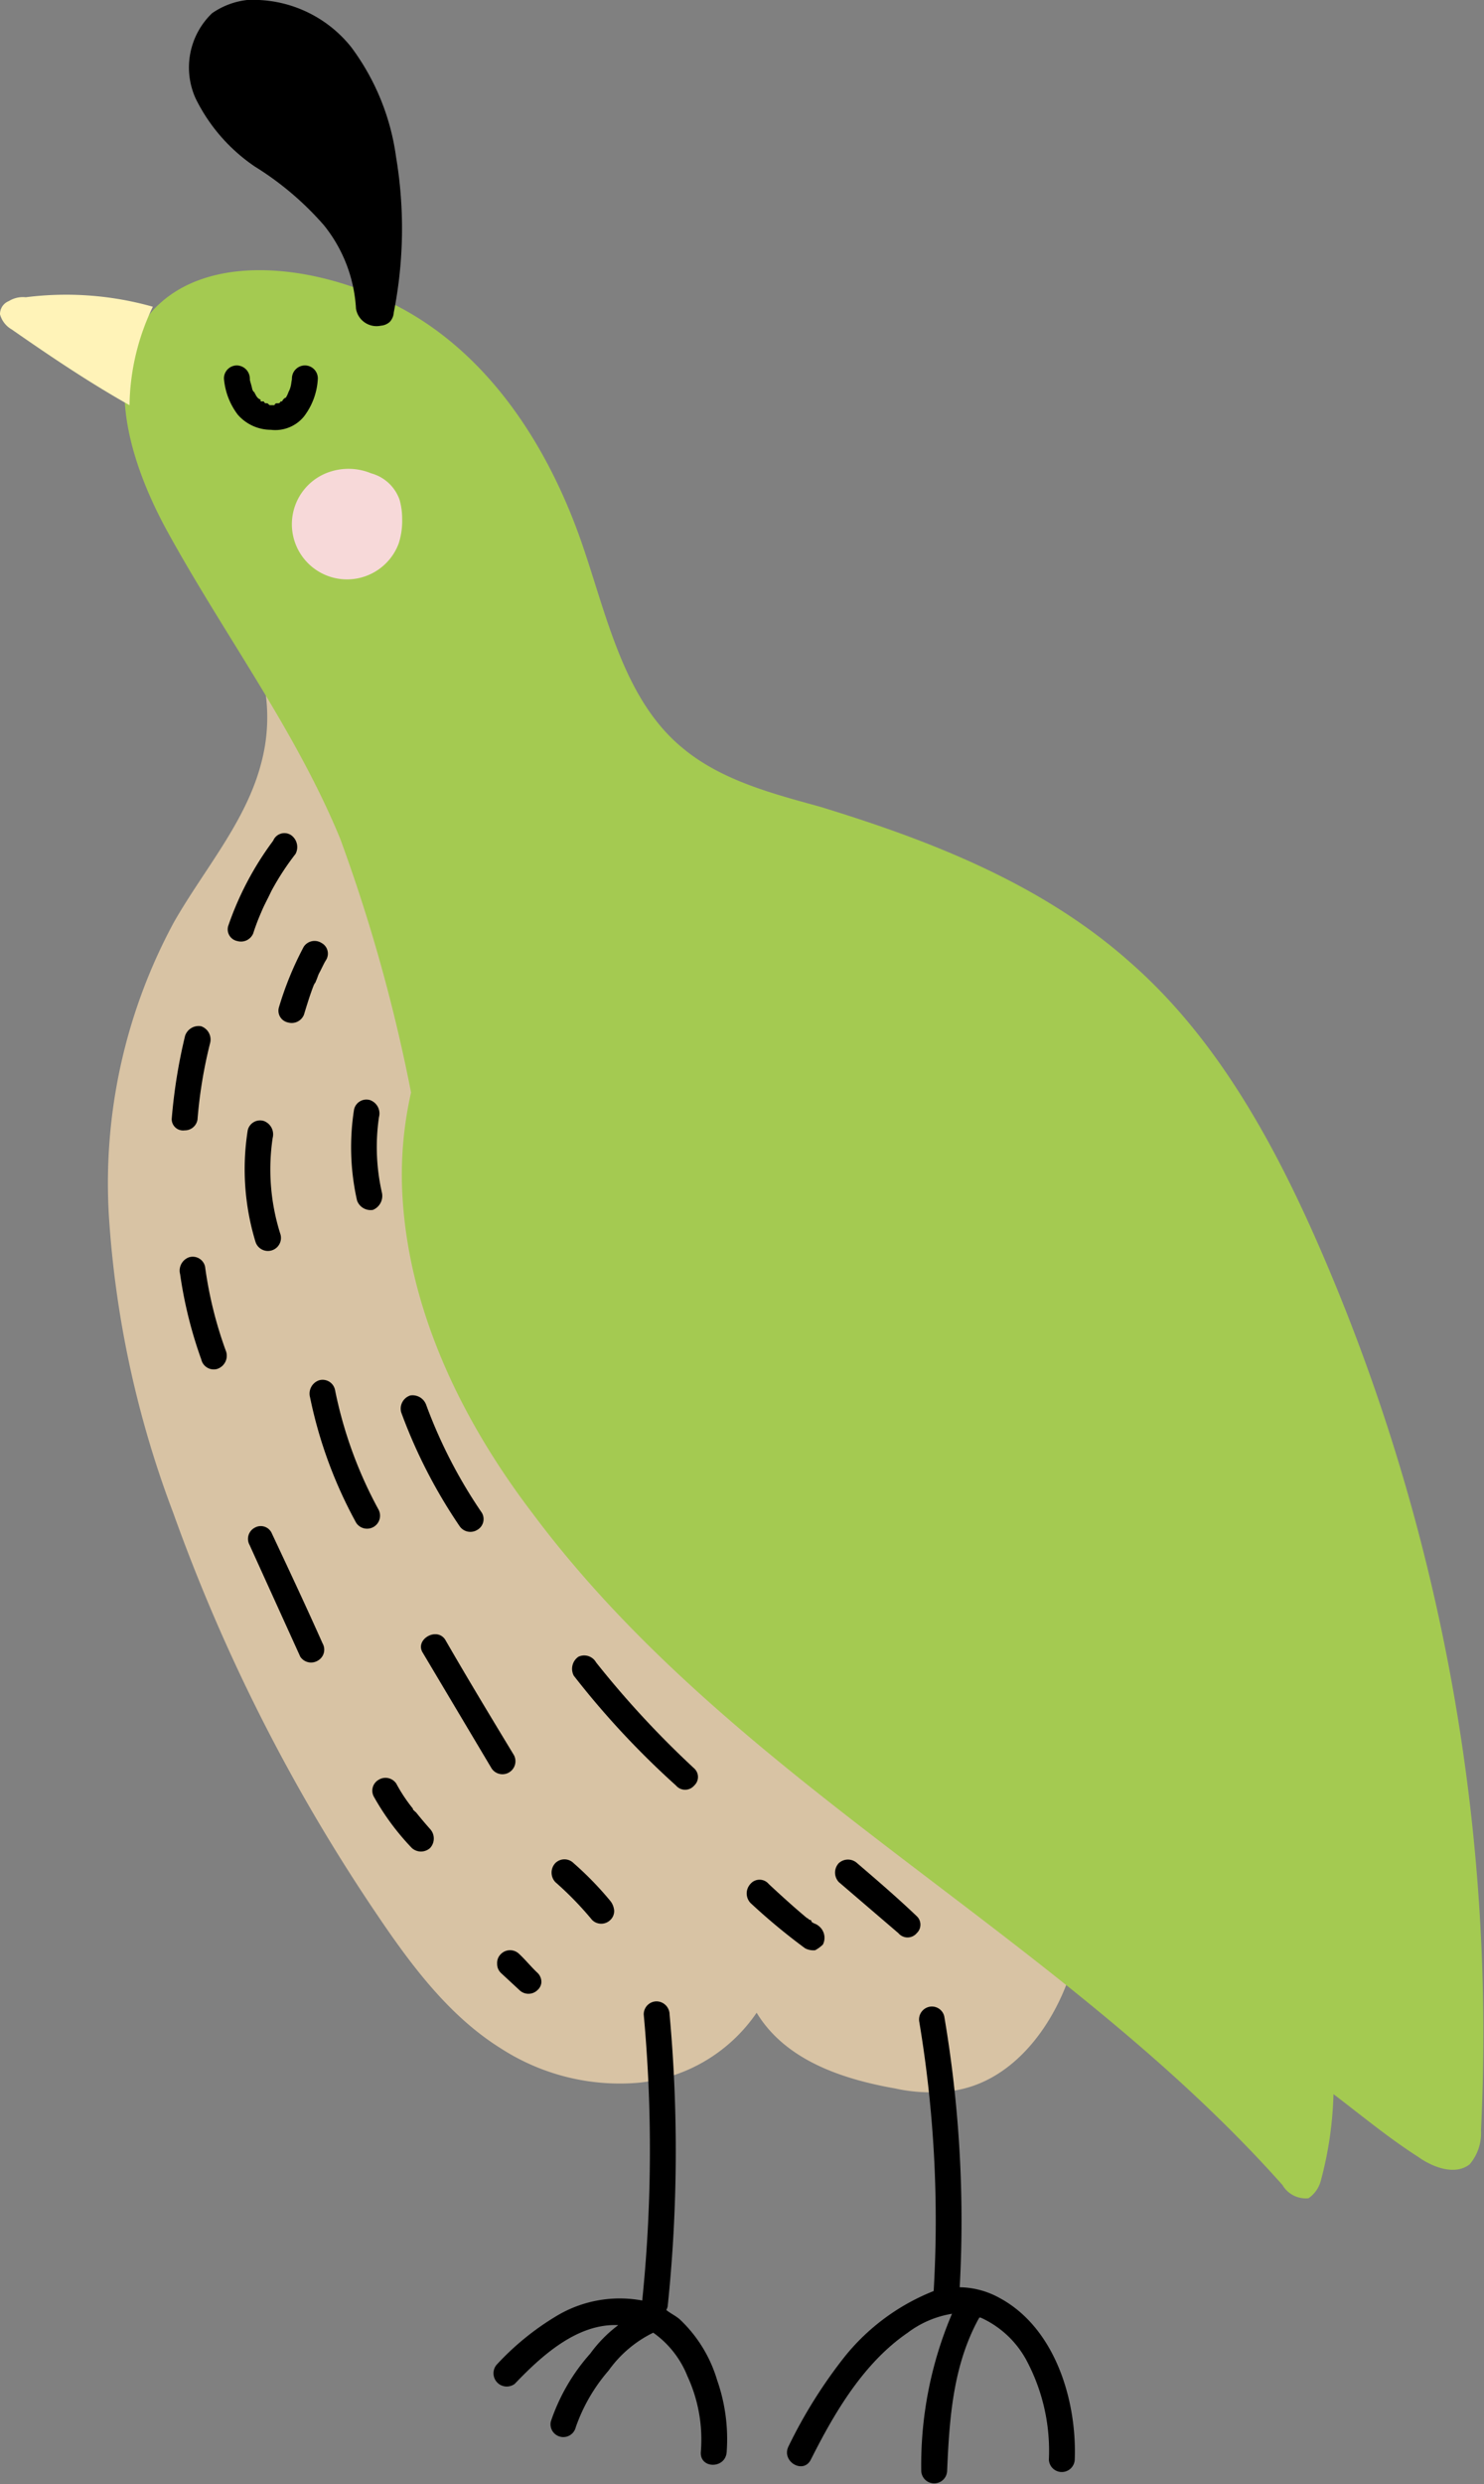
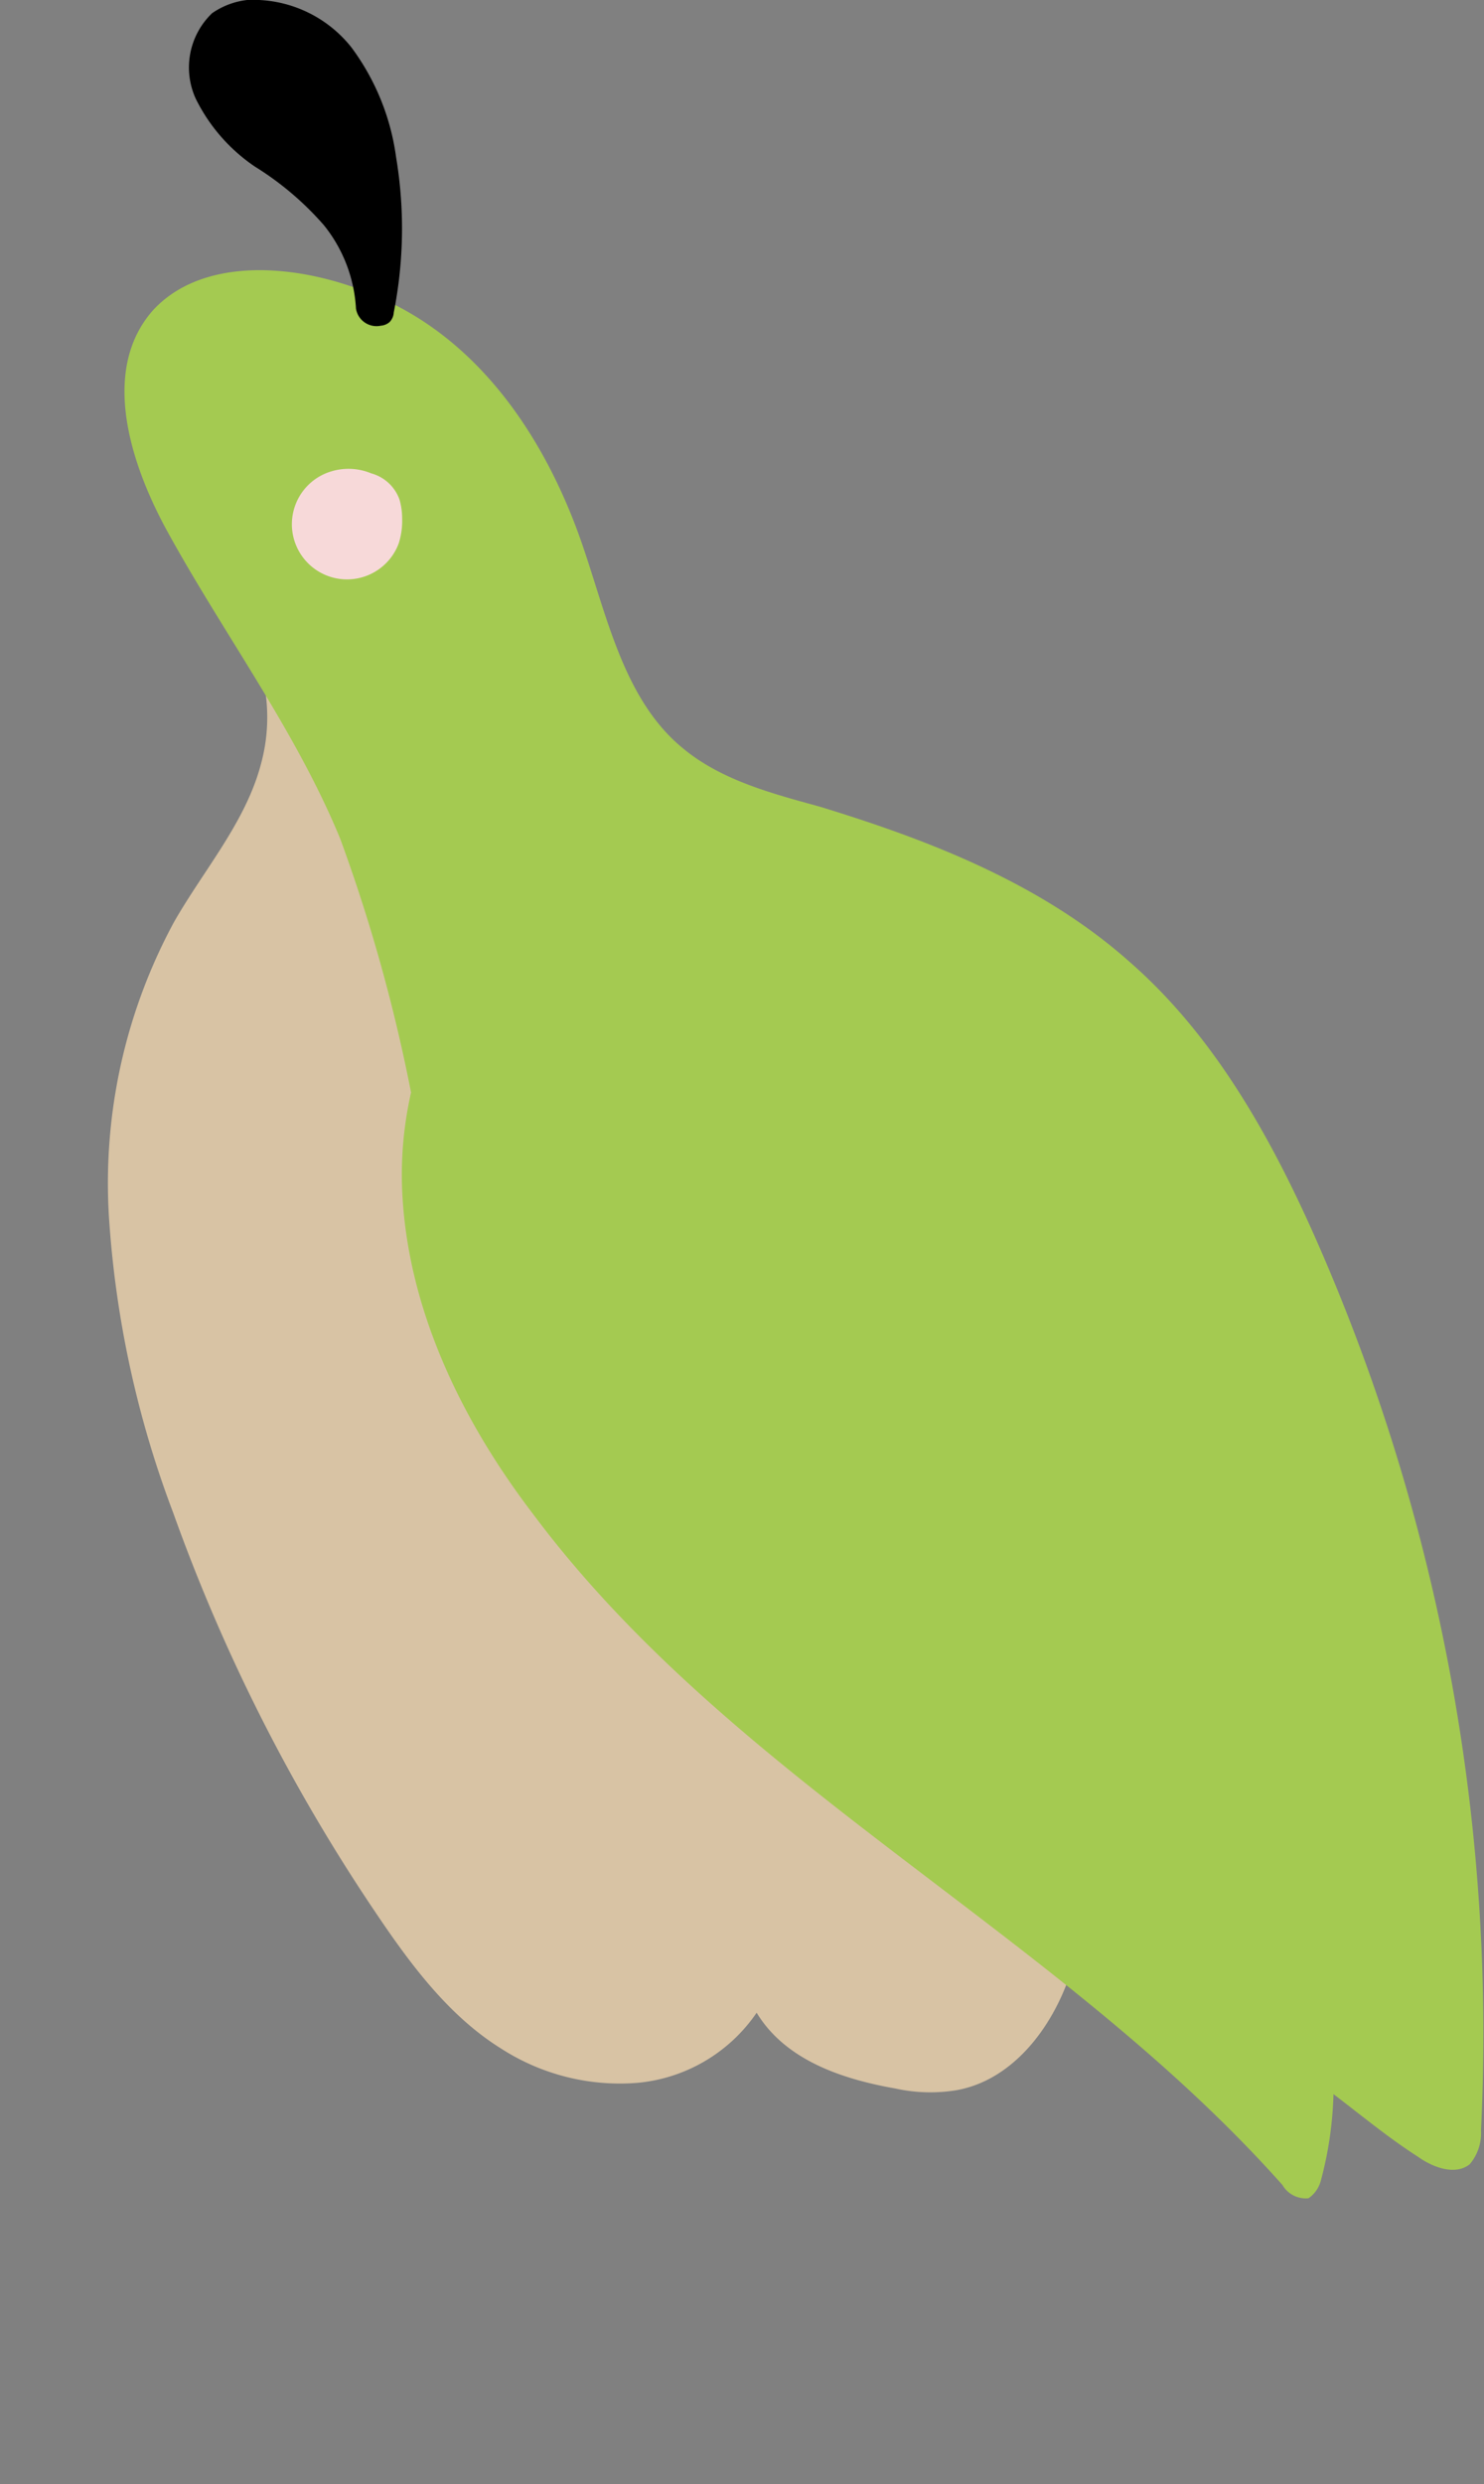
<svg xmlns="http://www.w3.org/2000/svg" id="deco_effect01.svg" width="78.407" height="131.2" viewBox="0 0 78.407 131.2">
  <rect x="0" y="0" width="78.407" height="131.2" fill="#808080" stroke="none" />
  <defs>
    <style>
      .cls-1 {
        fill: #d8c3a4;
      }

      .cls-1, .cls-2, .cls-3, .cls-4, .cls-5 {
        fill-rule: evenodd;
      }

      .cls-2 {
        fill: #a4ca51;
      }

      .cls-4 {
        fill: #fff3b8;
      }

      .cls-5 {
        fill: #f7d9d9;
      }
    </style>
  </defs>
  <path id="karada" class="cls-1" d="M858.341,10974.7c-0.982,2.9-3.1,5.6-6.037,6.1a8.627,8.627,0,0,1-3.2-.1c-2.825-.5-5.8-1.5-7.315-4a8.571,8.571,0,0,1-6.261,3.7,11.576,11.576,0,0,1-7.23-1.8c-2.739-1.7-4.76-4.4-6.579-7.1a94.6,94.6,0,0,1-10.755-21.2,53.837,53.837,0,0,1-3.4-15.7,28.969,28.969,0,0,1,3.44-15.5c1.6-2.8,3.808-5.3,4.61-8.4a9.321,9.321,0,0,0-2.03-8.6c4.989,3.4,9.052,8,12.714,12.8C840,10933,848.626,10954.3,858.341,10974.7Z" transform="translate(-801.812 -10870.4)" />
  <path id="karada-2" data-name="karada" class="cls-2" d="M880.061,10982.9a2.562,2.562,0,0,1-.593,1.8c-0.749.6-1.911,0.2-2.748-.4-1.562-1-3.006-2.2-4.454-3.3a19.541,19.541,0,0,1-.676,4.6,1.627,1.627,0,0,1-.644.9,1.428,1.428,0,0,1-1.375-.7c-11.828-13.3-28.988-21.2-39.642-35.5-3.731-4.9-6.615-10.8-6.872-17.1a19.642,19.642,0,0,1,.473-5.1,87.838,87.838,0,0,0-3.742-13.4c-2.39-5.8-6.226-10.9-9.224-16.4-1.939-3.6-3.4-8.4-.681-11.5,3.11-3.4,9.616-2.3,13.868.3s7.076,7.1,8.736,11.8c1.371,3.9,2.226,8.4,5.382,11,2.031,1.7,4.7,2.4,7.244,3.1,5.9,1.8,11.768,4.1,16.381,8.2,4.928,4.3,8.083,10.4,10.6,16.4A104.023,104.023,0,0,1,880.061,10982.9Z" transform="translate(-801.812 -10870.4)" />
-   <path id="me" class="cls-3" d="M817.919,10889.7a0.691,0.691,0,0,0-.683.7s-0.008.1-.012,0.1-0.016.1-.018,0.1a1.422,1.422,0,0,1-.1.4,0.733,0.733,0,0,0-.045.1c-0.015,0-.029.1-0.046,0.1-0.028.1-.058,0.1-0.091,0.2h-0.02a0.384,0.384,0,0,0-.188.2h-0.08a0.135,0.135,0,0,1-.145.1h-0.042a0.124,0.124,0,0,0-.134.1h-0.255a1.311,1.311,0,0,1-.115-0.1h-0.105a0.16,0.16,0,0,1-.09-0.1h-0.167c0-.1-0.007-0.1-0.015-0.1a0.388,0.388,0,0,1-.217-0.2h-0.013c-0.03-.1-0.063-0.1-0.091-0.2-0.029,0-.054,0-0.081-0.1H815.15c-0.039-.2-0.074-0.3-0.1-0.4-0.011,0-.021-0.1-0.029-0.1s-0.006-.1-0.009-0.1h0a0.7,0.7,0,0,0-.684-0.7,0.683,0.683,0,0,0-.683.7,3.649,3.649,0,0,0,.729,1.9,2.327,2.327,0,0,0,1.748.8,1.956,1.956,0,0,0,1.747-.7,3.572,3.572,0,0,0,.735-2A0.683,0.683,0,0,0,817.919,10889.7Z" transform="translate(-801.812 -10870.4)" />
-   <path id="tosaka" class="cls-3" d="M820.62,10886.7a7.706,7.706,0,0,0-1.69-4.4,16.042,16.042,0,0,0-3.649-3.1,9.279,9.279,0,0,1-3.133-3.6,3.971,3.971,0,0,1,.867-4.5,4.04,4.04,0,0,1,1.853-.7,6.621,6.621,0,0,1,5.509,2.5,12.517,12.517,0,0,1,2.362,5.8,22.788,22.788,0,0,1-.122,8.2,0.807,0.807,0,0,1-.211.5,0.786,0.786,0,0,1-.467.2A1.1,1.1,0,0,1,820.62,10886.7Z" transform="translate(-801.812 -10870.4)" />
-   <path id="kuchi" class="cls-4" d="M809.887,10886.6a12.355,12.355,0,0,0-1.232,5.2c-2.135-1.2-4.212-2.6-6.223-4a1.322,1.322,0,0,1-.62-0.8,0.74,0.74,0,0,1,.471-0.7,1.4,1.4,0,0,1,.888-0.2A16.858,16.858,0,0,1,809.887,10886.6Z" transform="translate(-801.812 -10870.4)" />
-   <path id="ashi" class="cls-3" d="M839.7,10996.1a7.238,7.238,0,0,0-1.967-3.2c-0.228-.2-0.469-0.3-0.719-0.5a0.587,0.587,0,0,0,.076-0.2,79.325,79.325,0,0,0,.1-15.4,0.7,0.7,0,0,0-.683-0.7,0.683,0.683,0,0,0-.683.7,78.378,78.378,0,0,1-.08,15.1,6.492,6.492,0,0,0-4.5.8,14.311,14.311,0,0,0-3.2,2.6,0.7,0.7,0,0,0,.966,1c1.432-1.5,3.313-3.2,5.468-3.1a7.017,7.017,0,0,0-1.477,1.5,10.329,10.329,0,0,0-2.089,3.6,0.676,0.676,0,0,0,1.318.3,9.127,9.127,0,0,1,1.737-3,6.276,6.276,0,0,1,2.359-2,5.128,5.128,0,0,1,1.808,2.3,7.97,7.97,0,0,1,.706,4c-0.06.9,1.307,0.9,1.366,0A9.42,9.42,0,0,0,839.7,10996.1Zm14.985-4.3a4.456,4.456,0,0,0-2.167-.6,64.292,64.292,0,0,0-.815-14.3,0.669,0.669,0,0,0-.841-0.5,0.685,0.685,0,0,0-.477.8,63.579,63.579,0,0,1,.757,14.2,11.436,11.436,0,0,0-4.729,3.5,25.828,25.828,0,0,0-2.939,4.7c-0.4.8,0.782,1.5,1.18,0.7,1.259-2.5,2.784-5.1,5.118-6.7a5.289,5.289,0,0,1,2.339-1,20.4,20.4,0,0,0-1.625,8.3,0.684,0.684,0,0,0,1.367,0c0.118-2.7.292-5.5,1.645-8a0.5,0.5,0,0,0,.055-0.1h0.066a5.15,5.15,0,0,1,2.5,2.4,10.132,10.132,0,0,1,1.11,5.1,0.684,0.684,0,0,0,1.367,0C858.712,10997.2,857.576,10993.4,854.688,10991.8Z" transform="translate(-801.812 -10870.4)" />
-   <path id="ke" class="cls-3" d="M850.246,10972.5a0.631,0.631,0,0,1-.966,0l-3.15-2.7a0.732,0.732,0,0,1,0-1,0.717,0.717,0,0,1,.967,0c1.05,0.9,2.1,1.8,3.149,2.8A0.614,0.614,0,0,1,850.246,10972.5Zm-5.368.9a0.956,0.956,0,0,1-.526-0.1,32.431,32.431,0,0,1-2.892-2.4,0.736,0.736,0,0,1,0-1,0.631,0.631,0,0,1,.966,0q0.64,0.6,1.319,1.2,0.344,0.3.7,0.6c0.055,0,.109.1,0.163,0.1h0.008c0.026,0,.052,0,0.078.1,0.116,0.1.233,0.1,0.35,0.2a0.794,0.794,0,0,1,.246,1A1.805,1.805,0,0,1,844.878,10973.4Zm-7.351-8.7a44.818,44.818,0,0,1-5.4-5.8,0.775,0.775,0,0,1,.245-1,0.721,0.721,0,0,1,.935.3,50.258,50.258,0,0,0,5.185,5.6,0.612,0.612,0,0,1,0,.9A0.631,0.631,0,0,1,837.527,10964.7Zm-3.466,6.1a0.946,0.946,0,0,1,.2.5,0.643,0.643,0,0,1-.2.5,0.683,0.683,0,0,1-.966,0,17.48,17.48,0,0,0-1.944-2,0.734,0.734,0,0,1,0-1,0.683,0.683,0,0,1,.966,0A17.314,17.314,0,0,1,834.061,10970.8Zm-3.845,4.7a0.683,0.683,0,0,1-.966,0l-0.972-.9a0.665,0.665,0,0,1-.2-0.5,0.65,0.65,0,0,1,.2-0.5,0.684,0.684,0,0,1,.967,0c0.324,0.3.647,0.7,0.971,1a0.661,0.661,0,0,1,.2.5A0.6,0.6,0,0,1,830.216,10975.5Zm-2.429-11.7-3.631-6.1c-0.457-.7.726-1.4,1.18-0.7,1.21,2.1,2.42,4.1,3.631,6.1A0.687,0.687,0,0,1,827.787,10963.8Zm-0.759-12.6a0.688,0.688,0,0,1-.935-0.2,27.478,27.478,0,0,1-3.081-6,0.733,0.733,0,0,1,.478-0.9,0.764,0.764,0,0,1,.84.5,26.032,26.032,0,0,0,2.943,5.7A0.655,0.655,0,0,1,827.028,10951.2Zm-3.376,14.8h0c0.041,0,.083.1,0.126,0.1,0.08,0.1.161,0.2,0.244,0.3q0.249,0.3.515,0.6a0.74,0.74,0,0,1,0,1,0.717,0.717,0,0,1-.967,0,13.285,13.285,0,0,1-2-2.7,0.661,0.661,0,0,1,.245-0.9,0.687,0.687,0,0,1,.935.2,8.372,8.372,0,0,0,.86,1.3C823.625,10965.9,823.639,10966,823.652,10966Zm-2.136-31.7a0.759,0.759,0,0,1-.841-0.5,12.828,12.828,0,0,1-.157-4.8,0.668,0.668,0,0,1,.84-0.5,0.748,0.748,0,0,1,.477.9,10.871,10.871,0,0,0,.158,4A0.8,0.8,0,0,1,821.516,10934.3Zm-0.9,16.5a23.612,23.612,0,0,1-2.422-6.6,0.742,0.742,0,0,1,.477-0.9,0.669,0.669,0,0,1,.84.5,22.412,22.412,0,0,0,2.285,6.3A0.686,0.686,0,0,1,820.614,10950.8Zm-1.942-29c-0.056.1-.111,0.3-0.164,0.4-0.027.1-.055,0.1-0.079,0.2,0.059-.2-0.016,0-0.029,0-0.2.5-.38,1.1-0.534,1.6a0.7,0.7,0,0,1-.841.4,0.632,0.632,0,0,1-.477-0.8,17.277,17.277,0,0,1,1.311-3.2,0.685,0.685,0,0,1,.935-0.2,0.639,0.639,0,0,1,.245.9C818.911,10921.3,818.788,10921.6,818.672,10921.8Zm-2.544-4.3c-0.187.4-.362,0.7-0.525,1.1a11.479,11.479,0,0,0-.416,1.1,0.7,0.7,0,0,1-.841.4,0.628,0.628,0,0,1-.477-0.8,16.434,16.434,0,0,1,2.375-4.5,0.64,0.64,0,0,1,.935-0.3,0.772,0.772,0,0,1,.245,1A13.881,13.881,0,0,0,816.128,10917.5Zm-2.843,25.2a0.675,0.675,0,0,1-.84-0.5,22.847,22.847,0,0,1-1.118-4.5,0.748,0.748,0,0,1,.478-0.9,0.667,0.667,0,0,1,.84.5,21.232,21.232,0,0,0,1.118,4.5A0.734,0.734,0,0,1,813.285,10942.7Zm-1.036-13.2a0.679,0.679,0,0,1-.684.6,0.6,0.6,0,0,1-.683-0.6,28.564,28.564,0,0,1,.708-4.4,0.757,0.757,0,0,1,.841-0.5,0.742,0.742,0,0,1,.477.9A24.445,24.445,0,0,0,812.249,10929.5Zm3.489,0.1a0.751,0.751,0,0,1,.478.9,11.271,11.271,0,0,0,.415,5.1,0.689,0.689,0,0,1-1.318.4,13.156,13.156,0,0,1-.415-5.9A0.669,0.669,0,0,1,815.738,10929.6Zm-0.494,21.5a0.637,0.637,0,0,1,.935.3c0.893,1.9,1.785,3.8,2.677,5.8a0.665,0.665,0,0,1-.245.9,0.685,0.685,0,0,1-.935-0.2L815,10952A0.666,0.666,0,0,1,815.244,10951.1Z" transform="translate(-801.812 -10870.4)" />
+   <path id="tosaka" class="cls-3" d="M820.62,10886.7a7.706,7.706,0,0,0-1.69-4.4,16.042,16.042,0,0,0-3.649-3.1,9.279,9.279,0,0,1-3.133-3.6,3.971,3.971,0,0,1,.867-4.5,4.04,4.04,0,0,1,1.853-.7,6.621,6.621,0,0,1,5.509,2.5,12.517,12.517,0,0,1,2.362,5.8,22.788,22.788,0,0,1-.122,8.2,0.807,0.807,0,0,1-.211.5,0.786,0.786,0,0,1-.467.2A1.1,1.1,0,0,1,820.62,10886.7" transform="translate(-801.812 -10870.4)" />
  <path id="hoho" class="cls-5" d="M819.3,10895.3a2.913,2.913,0,1,0,3.578,3.8,3.938,3.938,0,0,0,.182-1.3,3.694,3.694,0,0,0-.135-1,2.2,2.2,0,0,0-1.5-1.4A3.132,3.132,0,0,0,819.3,10895.3Z" transform="translate(-801.812 -10870.4)" />
</svg>